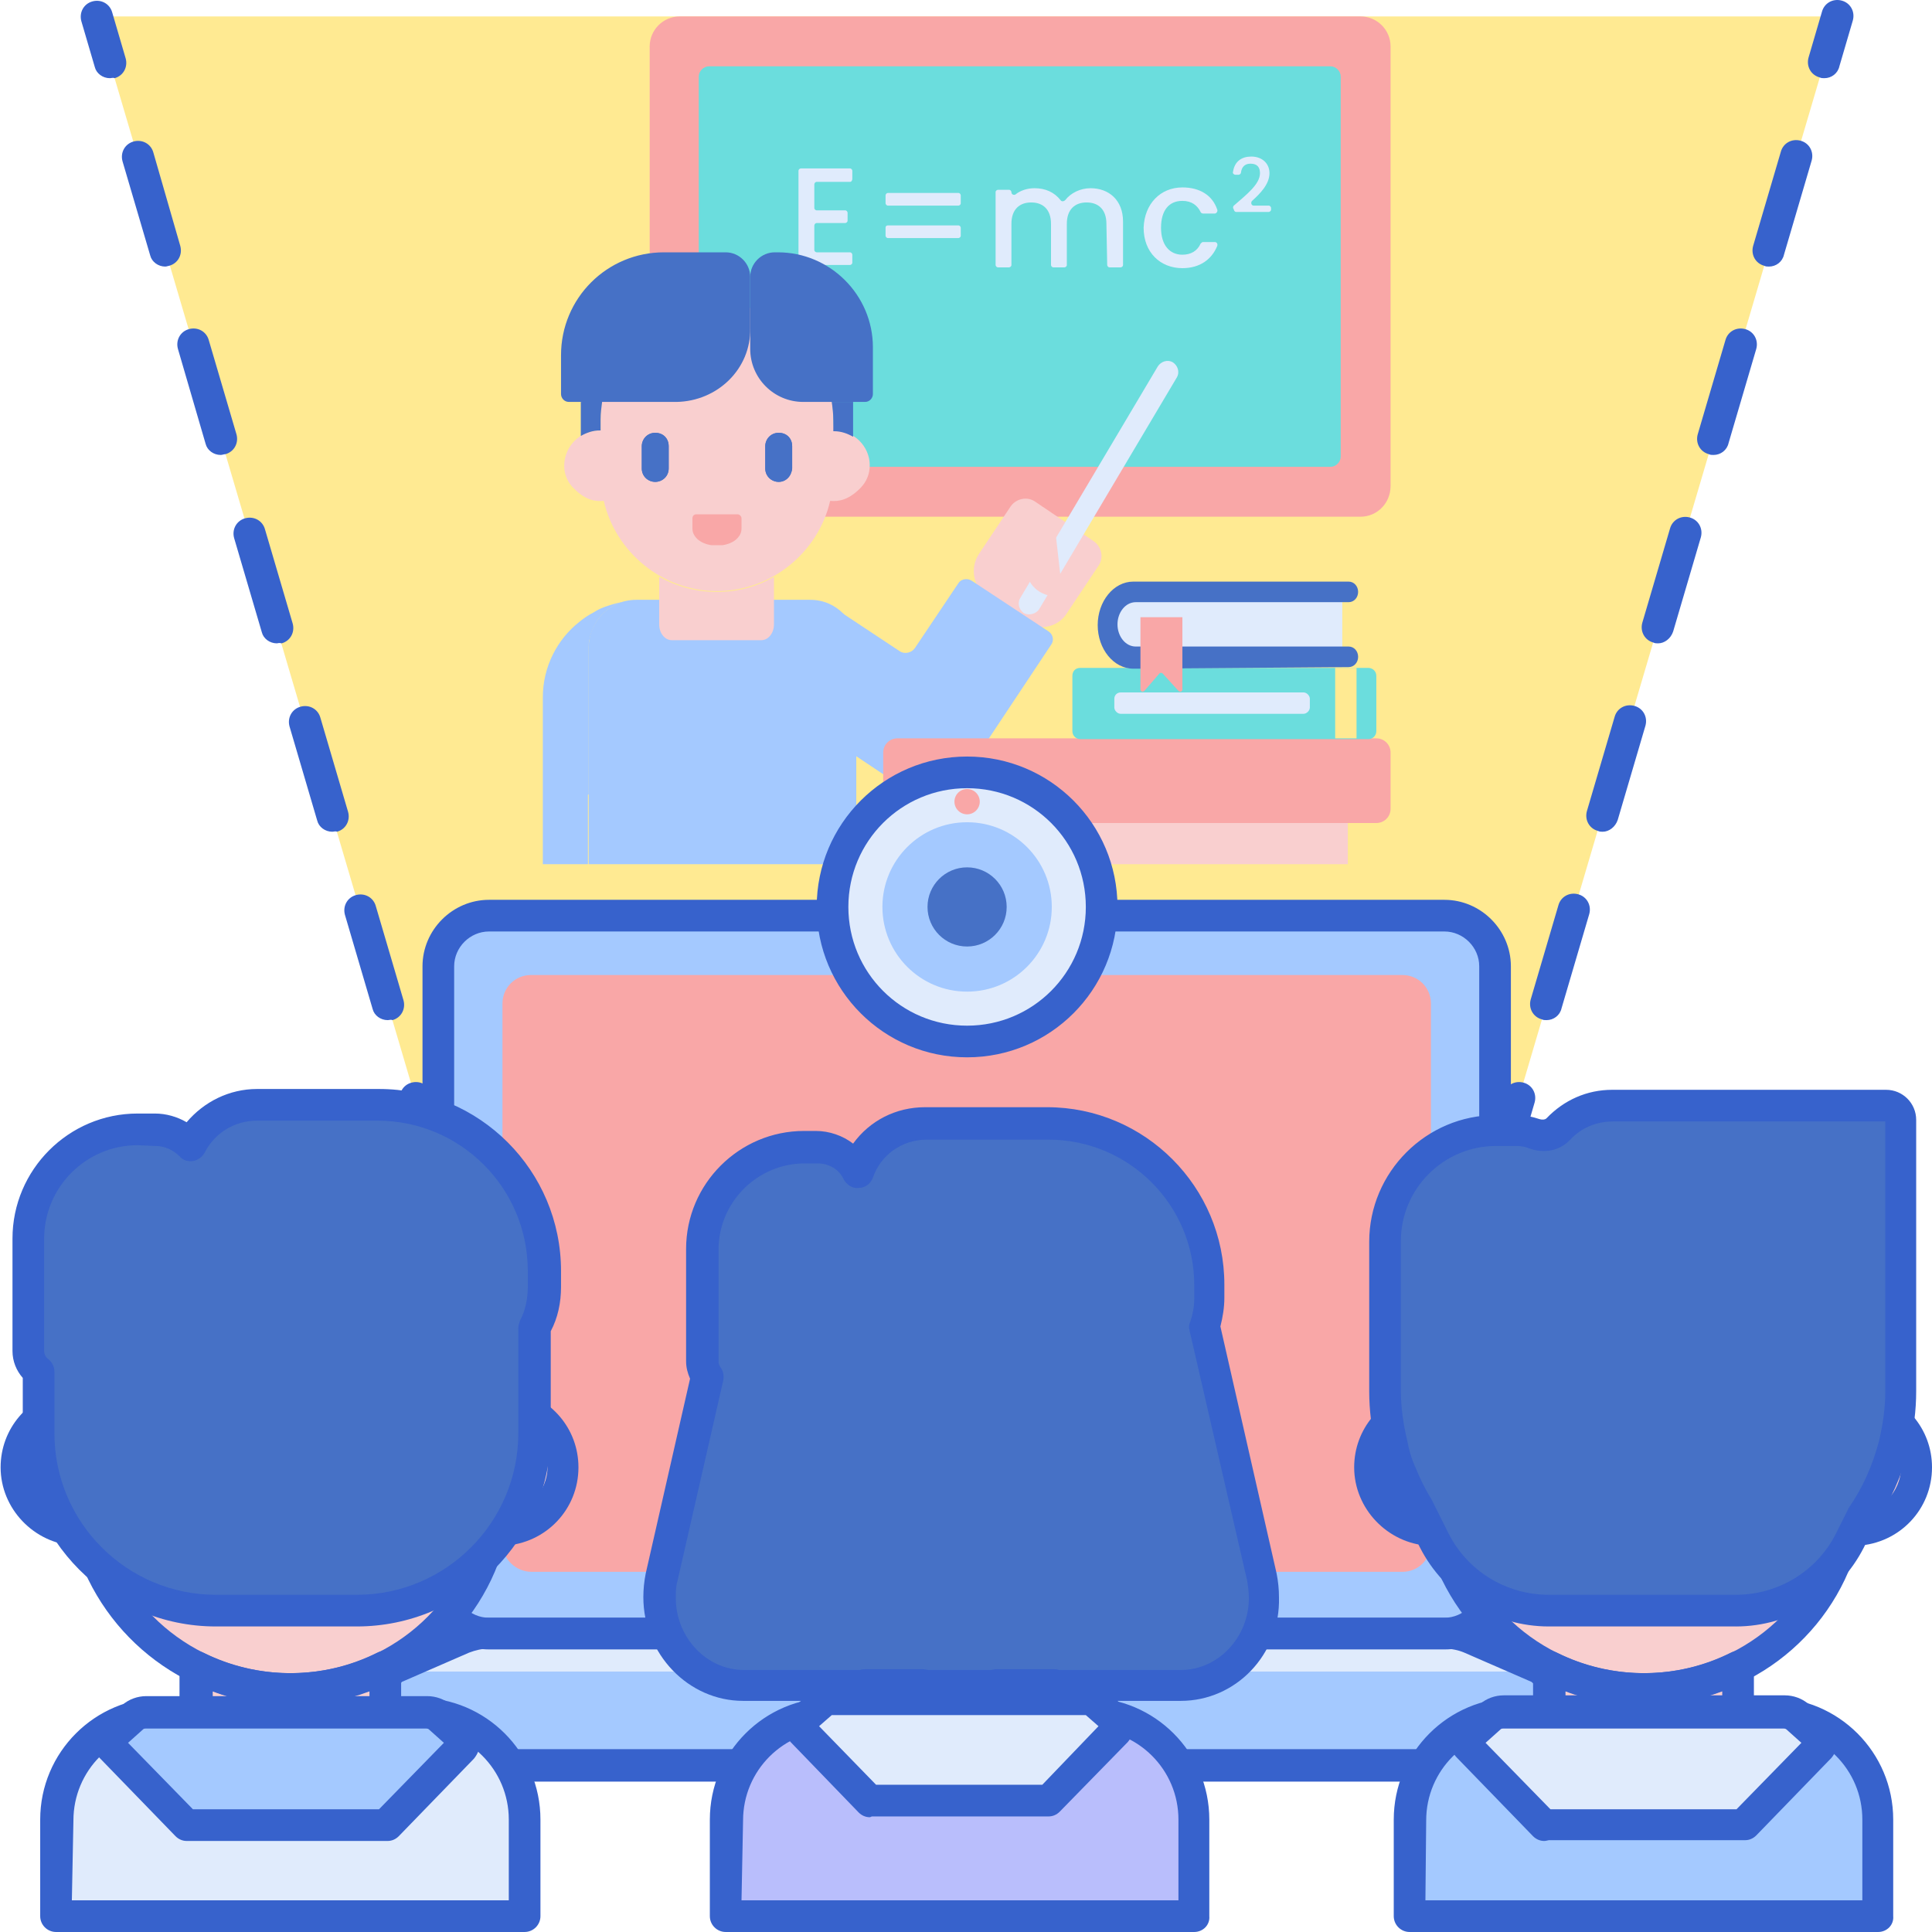
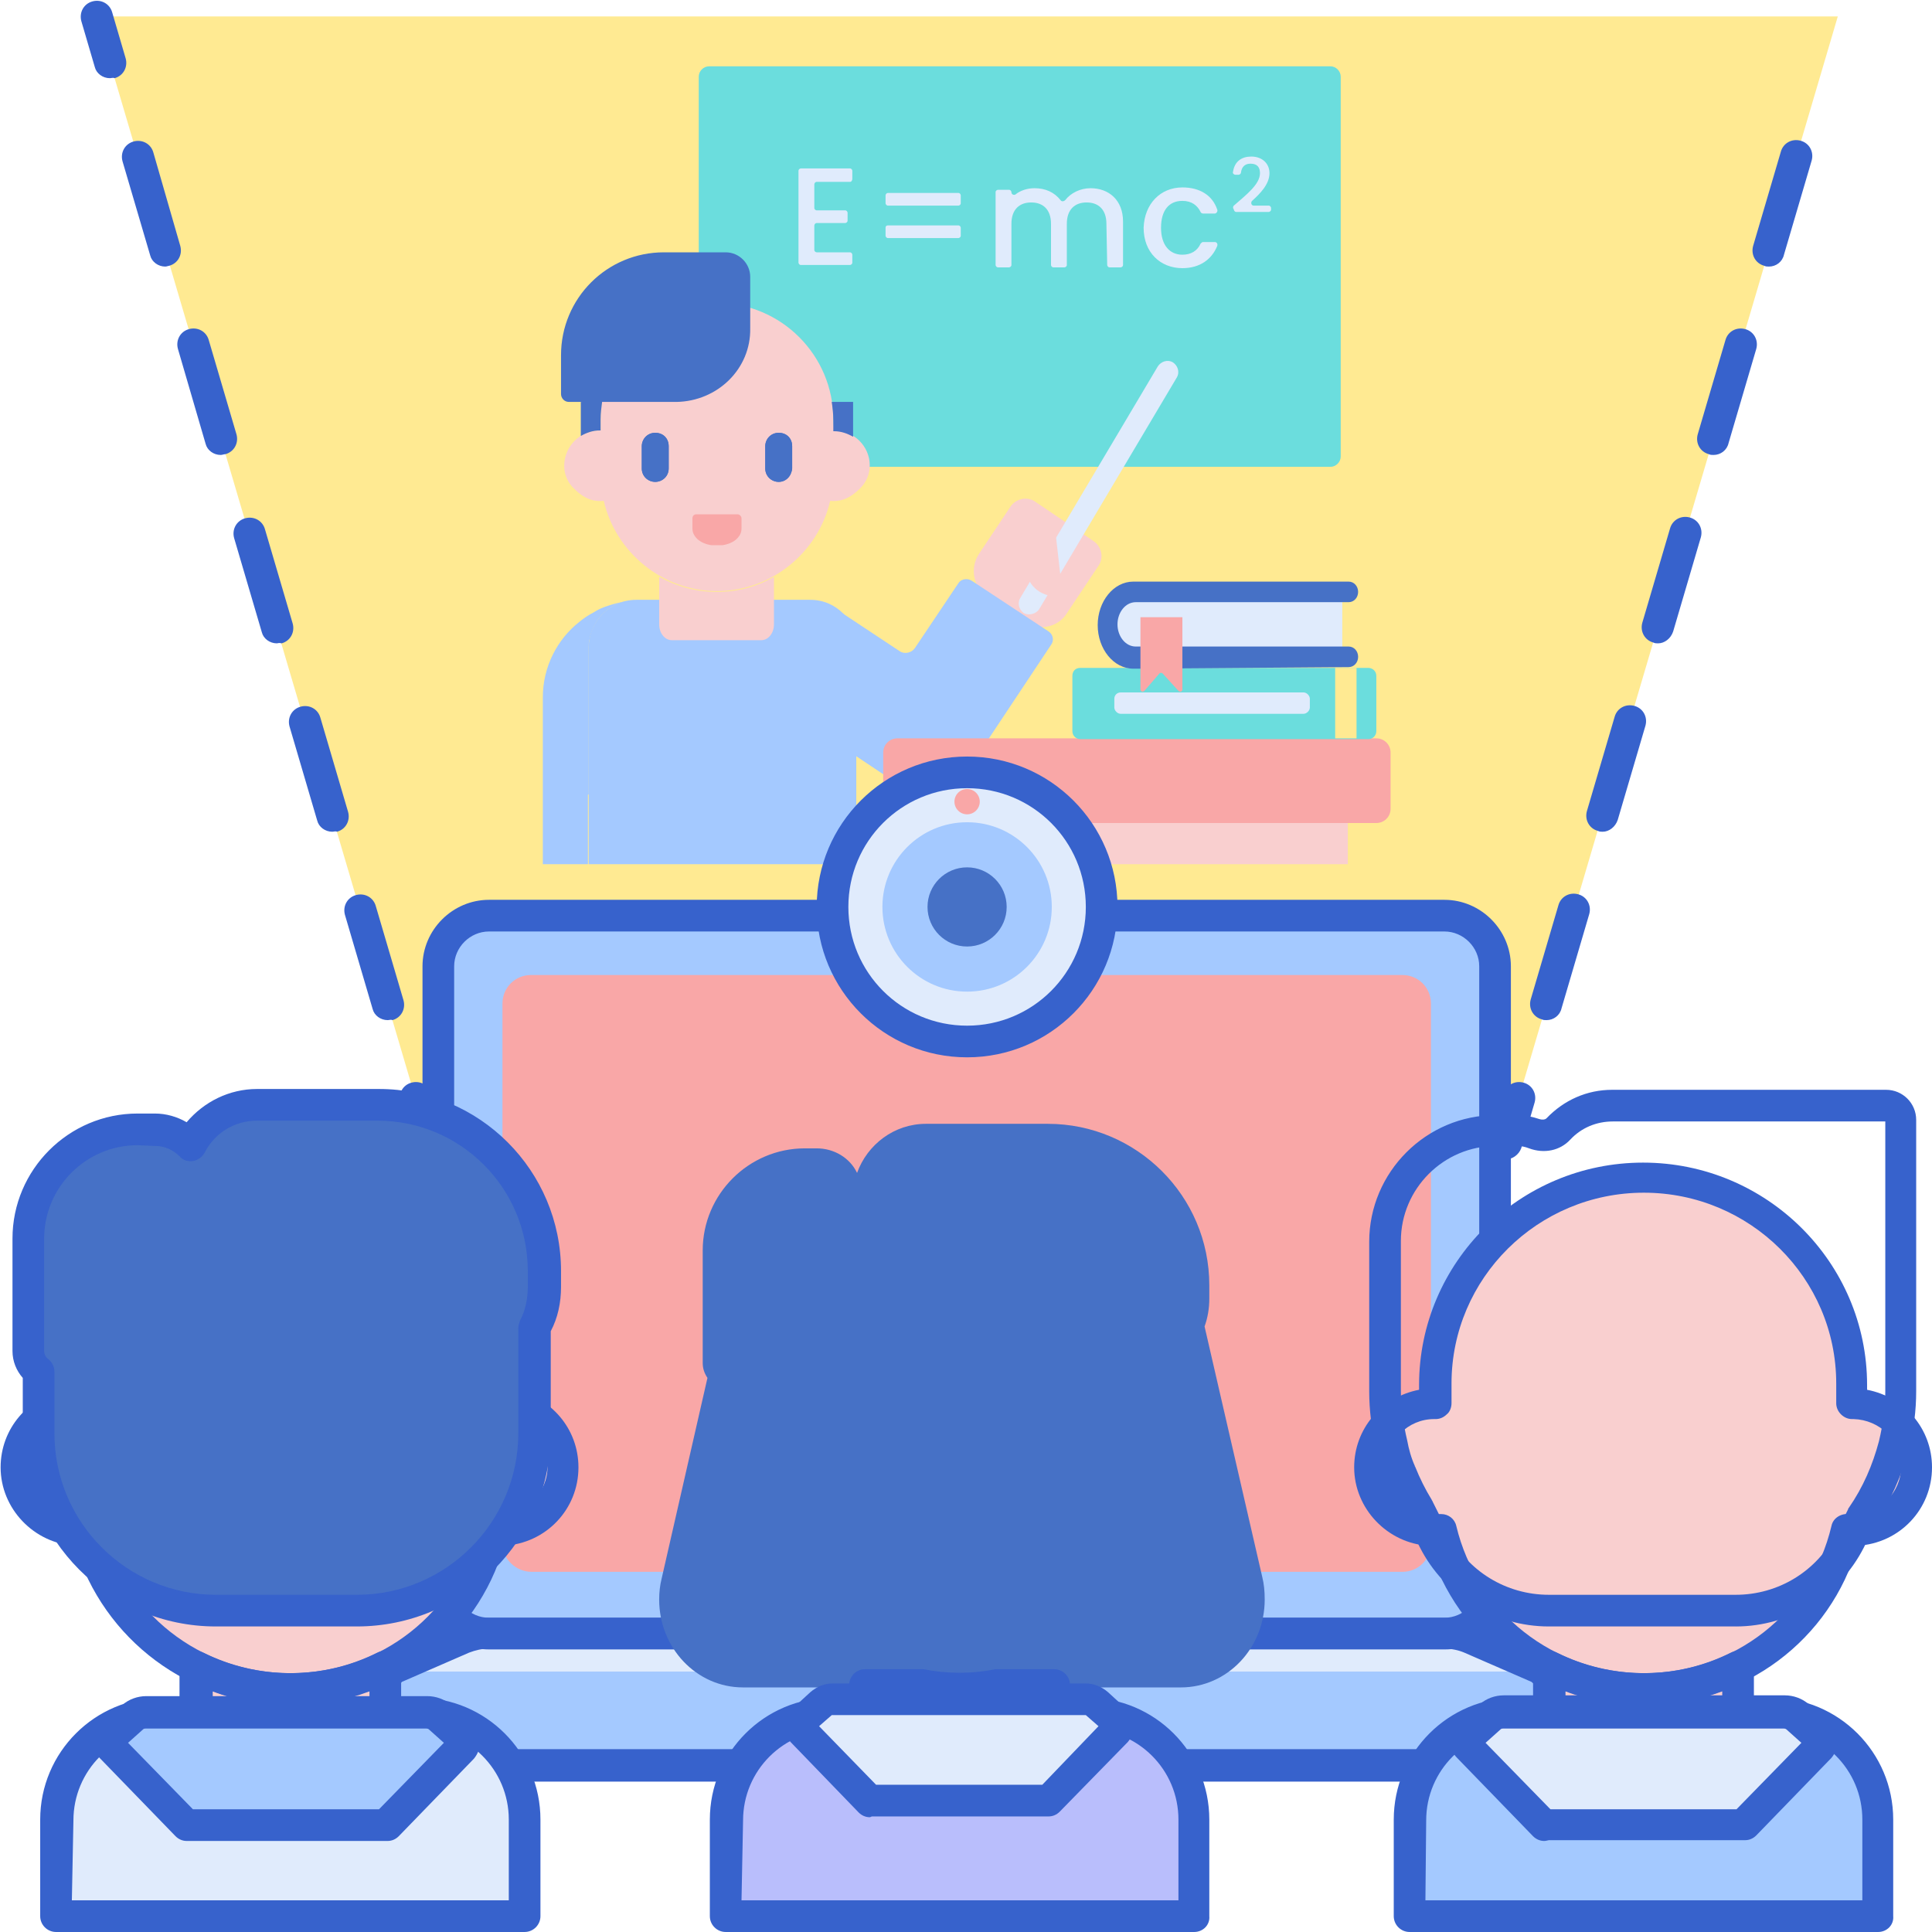
<svg xmlns="http://www.w3.org/2000/svg" height="488pt" viewBox="0 0 488 488.154" width="488pt">
  <path d="m244.277 288.953h136l84-284.801h-440l84 284.801zm0 0" fill="#ffea92" />
  <path d="m27.676 19.754c-1.797 0-3.398-1.199-3.797-2.801l-3.402-11.598c-.598-2.203.602-4.402 2.801-5 2.199-.602 4.398.598 5 2.797l3.398 11.602c.602 2.199-.598 4.398-2.797 5-.402-.199-.801 0-1.203 0zm0 0" fill="#3762cc" />
  <path d="m97.879 257.754c-1.801 0-3.402-1.199-3.801-2.801l-7-23.801c-.602-2.199.598-4.398 2.801-5 2.199-.598 4.398.602 5 2.801l7 23.801c.598 2.199-.602 4.398-2.801 5-.402-.199-.801 0-1.199 0zm-14-47.602c-1.801 0-3.402-1.199-3.801-2.797l-7-23.801c-.602-2.199.598-4.402 2.801-5 2.199-.602 4.398.598 5 2.801l7 23.797c.598 2.203-.602 4.402-2.801 5-.402-.199-.801 0-1.199 0zm-14-47.598c-1.801 0-3.402-1.199-3.801-2.801l-7-23.801c-.602-2.199.598-4.398 2.801-5 2.199-.598 4.398.602 5 2.801l7 23.801c.598 2.199-.602 4.398-2.801 5-.602-.199-1 0-1.199 0zm-14.203-47.602c-1.797 0-3.398-1.199-3.797-2.801l-7-24c-.602-2.199.598-4.398 2.797-5 2.203-.598 4.402.602 5 2.801l7 23.801c.602 2.199-.598 4.398-2.797 5-.402 0-.801.199-1.203.199zm-14-47.598c-1.797 0-3.398-1.203-3.797-2.801l-7-23.801c-.602-2.199.598-4.398 2.797-5 2.203-.602 4.402.602 5 2.801l6.801 23.598c.602 2.203-.598 4.402-2.801 5-.199 0-.598.203-1 .203zm0 0" fill="#3762cc" />
  <path d="m120.277 292.953h-12c-1.801 0-3.398-1.199-3.801-2.801l-3.398-11.598c-.602-2.199.598-4.402 2.801-5 2.199-.602 4.398.598 5 2.801l2.598 8.598h8.801c2.199 0 4 1.801 4 4s-1.801 4-4 4zm0 0" fill="#3762cc" />
  <path d="m345.879 292.953h-22.602c-2.199 0-4-1.801-4-4s1.801-4 4-4h22.602c2.199 0 4 1.801 4 4s-1.801 4-4 4zm-45.203 0h-22.598c-2.199 0-4-1.801-4-4s1.801-4 4-4h22.598c2.203 0 4 1.801 4 4s-1.797 4-4 4zm-45 0h-22.598c-2.199 0-4-1.801-4-4s1.801-4 4-4h22.598c2.203 0 4 1.801 4 4s-1.797 4-4 4zm-45.199 0h-22.598c-2.203 0-4-1.801-4-4s1.797-4 4-4h22.598c2.199 0 4 1.801 4 4s-1.801 4-4 4zm-45.199 0h-22.398c-2.203 0-4-1.801-4-4s1.797-4 4-4h22.598c2.199 0 4 1.801 4 4s-1.801 4-4.199 4zm0 0" fill="#3762cc" />
  <path d="m380.277 292.953h-12c-2.199 0-4-1.801-4-4s1.801-4 4-4h9l2.602-8.598c.598-2.203 2.797-3.402 5-2.801 2.199.598 3.398 2.801 2.797 5l-3.398 11.598c-.602 1.602-2.199 2.801-4 2.801zm0 0" fill="#3762cc" />
  <path d="m390.676 257.754c-.398 0-.797 0-1.199-.199-2.199-.602-3.398-2.801-2.801-5l7-23.801c.602-2.199 2.801-3.398 5-2.801 2.203.602 3.402 2.801 2.801 5l-7 23.801c-.398 1.801-2 3-3.801 3zm14.203-47.602c-.402 0-.801 0-1.203-.199-2.199-.598-3.398-2.801-2.797-5l7-23.801c.598-2.199 2.797-3.398 5-2.797 2.199.598 3.398 2.797 2.797 5l-7 23.797c-.598 1.801-2.199 3-3.797 3zm14-47.598c-.402 0-.801 0-1.203-.199-2.199-.602-3.398-2.801-2.797-5l7-23.801c.598-2.199 2.797-3.402 5-2.801 2.199.602 3.398 2.801 2.797 5l-7 23.801c-.598 1.801-2.199 3-3.797 3zm14-47.602c-.402 0-.801 0-1.203-.199-2.199-.602-3.398-2.801-2.797-5l7-23.801c.598-2.199 2.797-3.398 5-2.801 2.199.602 3.398 2.801 2.797 5l-7 23.801c-.398 1.801-2 3-3.797 3zm14-47.598c-.402 0-.801 0-1.203-.203-2.199-.598-3.398-2.797-2.797-5l7-23.797c.598-2.203 2.797-3.402 5-2.801 2.199.598 3.398 2.801 2.797 5l-7 23.801c-.398 1.797-2 3-3.797 3zm0 0" fill="#3762cc" />
-   <path d="m460.879 19.754c-.402 0-.801 0-1.203-.199-2.199-.602-3.398-2.801-2.797-5l3.398-11.602c.602-2.199 2.801-3.398 5-2.801 2.199.602 3.398 2.801 2.801 5l-3.402 11.602c-.398 1.801-2 3-3.797 3zm0 0" fill="#3762cc" />
-   <path d="m343.676 130.555h-172c-4.199 0-7.598-3.402-7.598-7.602v-111.199c0-4.199 3.398-7.602 7.598-7.602h172c4.203 0 7.602 3.402 7.602 7.602v111c0 4.398-3.398 7.801-7.602 7.801zm0 0" fill="#f9a7a7" />
  <path d="m176.477 115.355v-96c0-1.402 1.199-2.602 2.602-2.602h157c1.398 0 2.598 1.199 2.598 2.602v96c0 1.398-1.199 2.598-2.598 2.598h-157c-1.402 0-2.602-1.199-2.602-2.598zm0 0" fill="#6bdddd" />
  <path d="m214.676 45.953h-8.398c-.398 0-.602.402-.602.602v6c0 .398.402.598.602.598h7.199c.402 0 .602.402.602.602v2c0 .398-.402.602-.602.602h-7.199c-.398 0-.602.398-.602.598v6.199c0 .402.402.602.602.602h8.398c.402 0 .602.398.602.602v2c0 .398-.398.598-.602.598h-12.398c-.398 0-.602-.398-.602-.598v-23.203c0-.398.402-.598.602-.598h12.398c.402 0 .602.398.602.598v2c0 .402-.199.801-.602.801zm0 0" fill="#e0ebfc" />
  <path d="m224.277 48.754h17.801c.398 0 .598.398.598.602v2c0 .398-.398.598-.598.598h-17.801c-.398 0-.602-.398-.602-.598v-2c0-.203.203-.602.602-.602zm0 8.199h17.801c.398 0 .598.402.598.602v2c0 .398-.398.598-.598.598h-17.801c-.398 0-.602-.398-.602-.598v-2c0-.402.203-.602.602-.602zm0 0" fill="#e0ebfc" />
  <path d="m279.477 56.555c0-3.602-2-5.402-5-5.402s-5 1.801-5 5.402v10.398c0 .402-.398.602-.598.602h-2.801c-.402 0-.602-.402-.602-.602v-10.398c0-3.602-2-5.402-5-5.402s-5 1.801-5 5.402v10.398c0 .402-.398.602-.598.602h-2.801c-.402 0-.602-.402-.602-.602v-18.398c0-.402.402-.602.602-.602h2.801c.398 0 .598.402.598.602 0 .598.602.801 1 .598 1.199-1 3-1.598 4.801-1.598 2.801 0 5 1 6.602 3 .199.398.797.398 1.199 0 1.398-1.801 3.801-3 6.398-3 4.602 0 8.199 3 8.199 8.398v11c0 .402-.398.602-.598.602h-2.801c-.398 0-.602-.402-.602-.602zm0 0" fill="#e0ebfc" />
  <path d="m298.676 47.355c4.402 0 7.602 2 8.801 5.598.199.402-.199 1-.598 1h-3c-.203 0-.602-.199-.602-.398-.801-1.602-2.199-2.801-4.602-2.801-3.398 0-5.398 2.398-5.398 6.801 0 4.398 2.199 6.801 5.398 6.801 2.203 0 3.801-1 4.602-2.801.199-.199.398-.402.602-.402h3c.398 0 .797.402.598 1-1.398 3.402-4.398 5.602-8.801 5.602-5.598 0-9.797-4-9.797-10.199.199-6 4.199-10.199 9.797-10.199zm0 0" fill="#e0ebfc" />
  <path d="m311.477 52.555c0-.199 0-.402.199-.602 3.203-2.801 6.602-5.398 6.602-8.199 0-1.398-.602-2.398-2.398-2.398-1.402 0-2.203.797-2.402 2.199 0 .398-.398.598-.598.598h-.801c-.402 0-.801-.398-.602-.797.402-2.602 2.199-3.801 4.602-3.801 2.801 0 4.598 1.801 4.598 4.199 0 2.801-2.398 5.199-4.398 7-.398.398-.199 1.199.398 1.199h3.801c.402 0 .602.402.602.602v.398c0 .402-.402.602-.602.602h-8.199c-.398 0-.602-.402-.602-.602zm0 0" fill="#e0ebfc" />
  <path d="m204.676 151.555h-44c-6.598 0-12 5.398-12 12v54.801h67.602v-54.801c.199-6.602-5-12-11.602-12zm0 0" fill="#a4c9ff" />
  <path d="m158.078 151.953c-1.402.199-3 .602-4.199 1-1.402.402-2.801 1-4 1.801-1.203.602-2.402 1.398-3.602 2.398-5.602 4.402-9.199 11.402-9.199 19v42.203h11.398v-17.602h.199v-37.199c0-.801 0-1.402.203-2 .398-2 1.199-3.801 2.398-5.402 1.801-2.199 4.199-3.797 6.801-4.199zm0 0" fill="#a4c9ff" />
  <path d="m258.676 157.152-9.199-6.199c-3.598-2.398-4.598-7.398-2.199-11l8-12c1.398-2 4.199-2.598 6.199-1.199l14.801 10c2 1.398 2.602 4.199 1.199 6.199l-8 12c-2.199 3.602-7.199 4.602-10.801 2.199zm0 0" fill="#f9cfcf" />
  <path d="m258.676 154.953c-1.199-.801-1.797-2.398-1-3.801l34.801-58.598c.801-1.199 2.402-1.801 3.801-1 1.199.801 1.801 2.398 1 3.801l-34.801 58.598c-.801 1.199-2.598 1.602-3.801 1zm0 0" fill="#e0ebfc" />
  <path d="m258.078 132.555 8.199-1 2 17.598c0 .801-.398 1.402-1.199 1.402-3.801.398-7.402-2.402-7.801-6.199zm0 0" fill="#f9cfcf" />
  <path d="m210.676 108.754-.199-2.801c0-16.199-13.199-29.398-29.398-29.398s-29.402 13.199-29.402 29.398v2.801h-.199c-5 0-9 4-9 9 0 2.199 1 4.398 2.602 5.801 2.801 2.801 5.199 3.199 7.398 3 3 13 14.801 22.801 28.602 22.801s25.598-9.801 28.598-22.801c2.203.199 4.602-.199 7.602-3.199 1.602-1.602 2.398-3.602 2.398-5.801 0-4.801-4-8.801-9-8.801zm0 0" fill="#f9cfcf" />
  <path d="m264.879 159.555-19.402-12.801c-1.199-.801-2.801-.398-3.398.602l-11 16.398c-.801 1.199-2.602 1.602-3.801.801l-16-10.602c2.801 2.199 4.801 5.602 4.801 9.602v27.398l7.801 5.199c7.398 5 17.598 3 22.598-4.598l19-28.602c.801-1 .602-2.598-.598-3.398zm0 0" fill="#a4c9ff" />
  <g fill="#4671c6">
    <path d="m165.477 121.754c-1.801 0-3.398-1.398-3.398-3.398v-5.602c0-1.801 1.398-3.398 3.398-3.398s3.402 1.398 3.402 3.398v5.602c0 2-1.602 3.398-3.402 3.398zm0 0" />
    <path d="m196.676 121.754c-1.797 0-3.398-1.398-3.398-3.398v-5.602c0-1.801 1.398-3.398 3.398-3.398s3.402 1.398 3.402 3.398v5.602c-.199 2-1.602 3.398-3.402 3.398zm0 0" />
    <path d="m165.477 121.754c-1.801 0-3.398-1.398-3.398-3.398v-5.602c0-1.801 1.398-3.398 3.398-3.398s3.402 1.398 3.402 3.398v5.602c0 2-1.602 3.398-3.402 3.398zm0 0" />
    <path d="m196.676 121.754c-1.797 0-3.398-1.398-3.398-3.398v-5.602c0-1.801 1.398-3.398 3.398-3.398s3.402 1.398 3.402 3.398v5.602c-.199 2-1.602 3.398-3.402 3.398zm0 0" />
    <path d="m210.078 101.555c.199 1.398.398 3 .398 4.598v2.801h.199c1.801 0 3.402.602 4.801 1.402v-8.801zm0 0" />
    <path d="m146.676 101.555v8.598c1.402-.797 3-1.398 4.801-1.398h.199v-2.801c0-1.598.203-3 .402-4.598zm0 0" />
-     <path d="m202.879 101.555h15.598c1.199 0 2-1 2-2v-11.801c0-13.199-10.801-24-24-24h-.801c-3.398 0-6.199 2.801-6.199 6.199v18.199c0 7.402 6 13.402 13.402 13.402zm0 0" />
    <path d="m170.879 101.555h-27.203c-1.199 0-2-1-2-2v-9.801c0-14.398 11.602-26 26-26h15.602c3.398 0 6.199 2.801 6.199 6.199v13c.199 10.199-8.199 18.402-18.598 18.602zm0 0" />
  </g>
  <path d="m181.078 149.555c-5.402 0-10.199-1.402-14.602-3.801v12c0 2.199 1.402 4 3.199 4h22.602c1.801 0 3.199-1.801 3.199-4v-12c-4.199 2.398-9 3.801-14.398 3.801zm0 0" fill="#f9cfcf" />
  <path d="m186.277 129.953h-10.398c-.602 0-1 .402-1 1v2.602c0 1 .398 1.801 1.199 2.598.801.801 2.199 1.402 3.598 1.602h2.801c1.402-.199 2.801-.801 3.602-1.602.801-.797 1.199-1.598 1.199-2.598v-2.602c0-.398-.398-1-1-1zm0 0" fill="#f9a7a7" />
  <path d="m347.676 207.953h-121c-2 0-3.598-1.598-3.598-3.598v-14.203c0-2 1.598-3.598 3.598-3.598h121c2 0 3.602 1.598 3.602 3.598v14.203c0 2-1.602 3.598-3.602 3.598zm0 0" fill="#f9a7a7" />
  <path d="m233.879 207.953h106.598v10.402h-106.598zm0 0" fill="#f9cfcf" />
  <path d="m272.879 168.754h72.797c1 0 2 .801 2 2v14c0 1-.797 2-2 2h-72.797c-1 0-2-.801-2-2v-14c0-1.199.797-2 2-2zm0 0" fill="#6bdddd" />
  <path d="m342.676 186.555h-5.398v-17.801h5.398zm0 0" fill="#ffea92" />
  <path d="m283.078 174.953h46.199c.801 0 1.602.801 1.602 1.602v2.199c0 .801-.801 1.602-1.602 1.602h-46.199c-.801 0-1.602-.801-1.602-1.602v-2.199c0-1 .801-1.602 1.602-1.602zm0 0" fill="#e0ebfc" />
  <path d="m286.879 151.355c-3 0-5.402 3-5.402 6.598 0 3.602 2.402 6.602 5.402 6.602h52.199v-13.402zm0 0" fill="#e0ebfc" />
  <path d="m288.078 168.953c-.199 0-.402 0-.801 0h-1c-5 0-9-5-9-11s4-11 9-11h54.398c1.402 0 2.402 1.199 2.402 2.602 0 1.398-1 2.598-2.402 2.598h-53.797c-2.602 0-4.602 2.602-4.602 5.602s2 5.602 4.602 5.602h53.797c1.402 0 2.402 1.199 2.402 2.598 0 1.402-1 2.602-2.402 2.602zm0 0" fill="#4671c6" />
  <path d="m288.078 155.953v18.199c0 .602.598.801 1 .402l3.801-4.402c.199-.199.598-.199.797 0l4 4.402c.402.398 1 .199 1-.402v-18.199zm0 0" fill="#f9a7a7" />
  <path d="m365.078 412.754h-241.602c-7 0-12.801-5.801-12.801-12.801v-155.801c0-7 5.801-12.797 12.801-12.797h241.402c7 0 12.797 5.797 12.797 12.797v155.801c.203 7-5.598 12.801-12.598 12.801zm0 0" fill="#a4c9ff" />
  <path d="m126.879 389.953v-136.398c0-4 3.199-7.199 7.199-7.199h220.199c4 0 7.199 3.199 7.199 7.199v136.398c0 4-3.199 7.199-7.199 7.199h-220c-4 0-7.398-3.199-7.398-7.199zm0 0" fill="#f9a7a7" />
  <path d="m371.477 414.152c-2-.797-4.199-1.199-6.598-1.199h-241.402c-2.199 0-4.598.402-6.598 1.199l-19 8.203h292.598zm0 0" fill="#e0ebfc" />
  <path d="m389.879 446.152h-291.203c-3.199 0-5.598-2.598-5.598-5.598v-12.602c0-3.199 2.598-5.598 5.598-5.598h291c3.203 0 5.602 2.598 5.602 5.598v12.602c.199 3.199-2.398 5.598-5.398 5.598zm0 0" fill="#a4c9ff" />
  <path d="m244.277 422.152h-29l4.199 7.402c.602.801 1.199 1.398 2 1.398h45.602c.801 0 1.398-.398 2-1.398l4.199-7.402zm0 0" fill="#e0ebfc" />
  <path d="m365.078 416.754h-241.602c-9.199 0-16.801-7.602-16.801-16.801v-155.801c0-9.199 7.602-16.797 16.801-16.797h241.402c9.199 0 16.797 7.598 16.797 16.797v155.801c.203 9.199-7.398 16.801-16.598 16.801zm-241.602-181.398c-4.801 0-8.801 4-8.801 8.797v155.801c0 4.801 4 8.801 8.801 8.801h241.402c4.797 0 8.797-4 8.797-8.801v-155.801c0-4.797-4-8.797-8.797-8.797zm0 0" fill="#3762cc" />
  <path d="m389.879 450.152h-291.203c-5.398 0-9.598-4.398-9.598-9.598v-12.602c0-4.598 3.398-8.598 7.801-9.598l18.598-8c2.402-1 5.199-1.602 8-1.602h241.402c2.797 0 5.598.602 8 1.602l18.598 8c4.402.797 7.801 4.797 7.801 9.598v12.602c.199 5.398-4.199 9.598-9.398 9.598zm-291.203-24c-1 0-1.598.801-1.598 1.602v12.602c0 1 .801 1.598 1.598 1.598h291c1 0 1.602-.801 1.602-1.598v-12.602c0-1-.801-1.602-1.602-1.602-1 0-2-.398-2.797-1.199l-17-7.398c-1.402-.602-3.203-1-5-1h-241.402c-1.801 0-3.398.398-5 1l-17 7.398c-.598.801-1.598 1.199-2.801 1.199zm0 0" fill="#3762cc" />
  <path d="m278.277 229.152c0 18.777-15.223 34-34 34s-34-15.223-34-34 15.223-34 34-34 34 15.223 34 34zm0 0" fill="#e0ebfc" />
  <path d="m265.676 229.152c0 11.82-9.578 21.402-21.398 21.402-11.82 0-21.398-9.582-21.398-21.402 0-11.816 9.578-21.398 21.398-21.398 11.82 0 21.398 9.582 21.398 21.398zm0 0" fill="#a4c9ff" />
-   <path d="m254.277 229.152c0 5.523-4.477 10-10 10-5.523 0-10-4.477-10-10 0-5.52 4.477-10 10-10 5.523 0 10 4.48 10 10zm0 0" fill="#4671c6" />
+   <path d="m254.277 229.152c0 5.523-4.477 10-10 10-5.523 0-10-4.477-10-10 0-5.52 4.477-10 10-10 5.523 0 10 4.48 10 10z" fill="#4671c6" />
  <path d="m244.277 267.152c-21 0-38-17-38-38s17-38 38-38 38 17 38 38-17 38-38 38zm0-68c-16.602 0-30 13.402-30 30 0 16.602 13.398 30 30 30 16.602 0 30-13.398 30-30 0-16.598-13.398-30-30-30zm0 0" fill="#3762cc" />
  <path d="m247.477 202.555c0 1.766-1.434 3.199-3.199 3.199-1.77 0-3.199-1.434-3.199-3.199 0-1.77 1.43-3.199 3.199-3.199 1.766 0 3.199 1.43 3.199 3.199zm0 0" fill="#f9a7a7" />
  <path d="m105.676 432.953h-64.797c-14.801 0-26.801 12-26.801 26.801v24.199h118.398v-24.199c0-14.801-12-26.801-26.801-26.801zm0 0" fill="#e0ebfc" />
  <path d="m73.277 426.754c-8.602 0-16.801-2-23.801-5.602v11c0 .402 0 .801.199 1.203 0 .398.203.797.402 1v.199c0 .199.199.199.199.398s.199.199.199.402c0 0 0 .199.199.199l3.402 4.398c3.398 4.199 8 7.402 13.398 8.602.801.199 1.402.398 2.199.398 8.602 1.199 17.203-2.398 22.602-9.199l5-6.398c0-.402.199-.602.199-1v-10.801c-7.398 3.199-15.598 5.199-24.199 5.199zm0 0" fill="#f9cfcf" />
  <path d="m126.277 354.754c-.199 0-.199 0-.398 0v-5c0-28.801-23.602-52.199-52.602-52.199s-52.602 23.398-52.602 52.199v5c-.199 0-.199 0-.398 0-8.801 0-16 7.199-16 16 0 8.801 7.199 16 16 16h1.801c5.398 23 26.398 40.199 51.199 40.199 24.801 0 45.801-17.199 51.199-40.199h1.801c8.801 0 16-7.199 16-16 0-8.801-7.199-16-16-16zm0 0" fill="#f9cfcf" />
  <path d="m73.277 430.754c-25.398 0-47.199-16.398-54.398-40.199-10.402-.602-18.801-9.402-18.801-19.801 0-9.801 7-17.801 16.398-19.602v-1.199c0-31 25.402-56.199 56.602-56.199s56.598 25.199 56.598 56.199v1.199c9.402 1.801 16.402 9.801 16.402 19.602 0 10.602-8.199 19.199-18.801 19.801-6.801 23.801-28.602 40.199-54 40.199zm-51.199-48.199c1.801 0 3.398 1.199 3.801 3 5.199 21.801 24.598 37.199 47.398 37.199 22.801 0 42.199-15.199 47.398-37.199.402-2 2.402-3.199 4.402-3h1.199c6.602 0 12-5.402 12-12 0-6.602-5.398-11.801-12-12-.199 0-.398 0-.398 0-1 0-2-.402-2.801-1.199-.801-.801-1.199-1.801-1.199-2.801v-5c0-26.602-21.801-48.199-48.602-48.199-26.801 0-48.602 21.598-48.602 48.199v5c0 1-.398 2.199-1.199 2.801-.801.598-1.801 1.199-2.801 1.199 0 0-.199 0-.398 0-6.602 0-12 5.398-12 12 0 6.598 5.398 12 12 12h1.199zm0 0" fill="#3762cc" />
  <path d="m132.477 488.152h-118.398c-2.199 0-4-1.797-4-4v-24.398c0-17 13.801-30.801 30.801-30.801h4.398v-7.801c0-1.398.801-2.598 2-3.398 1.199-.801 2.602-.801 4-.199 6.801 3.398 14.398 5.199 22 5.199 7.801 0 15.199-1.801 22-5.199 1.199-.602 2.801-.602 4 .199 1.199.801 2 2 2 3.398v7.801h4.398c17 0 30.801 13.801 30.801 30.801v24.398c0 2.203-1.801 4-4 4zm-114.398-8h110.398v-20.398c0-12.602-10.199-22.801-22.801-22.801h-8.598c-1.199 0-2.402-.598-3-1.398-.602-.801-1-2.199-.801-3.402v-.199-4.598c-6.398 2.398-13 3.598-19.801 3.598-6.801 0-13.598-1.199-19.801-3.598v4.797.203c.203 1.199 0 2.398-.797 3.398-.801 1-1.801 1.398-3 1.398h-8.602c-12.602 0-22.801 10.203-22.801 22.801zm0 0" fill="#3762cc" />
  <path d="m137.477 321.152c0-23.199-18.801-42-42-42h-30.598c-7.402 0-13.602 4.203-16.801 10.203-2.199-2.402-5.402-4-9-4h-4.402c-15.199 0-27.598 12.398-27.598 27.598v28.402c0 2 1 4 2.598 5.199v15.598c0 24.801 20 44.801 44.801 44.801h35.602c24.801 0 44.801-20 44.801-44.801v-26.598c1.598-3.199 2.598-6.602 2.598-10.402zm0 0" fill="#4671c6" />
  <path d="m90.078 410.953h-35.602c-27 0-48.801-22-48.801-48.801v-14c-1.598-1.797-2.598-4.199-2.598-6.797v-28.402c0-17.398 14.199-31.598 31.598-31.598h4.402c2.801 0 5.598.797 8 2.199 4.398-5.199 10.801-8.402 17.801-8.402h30.797c25.402 0 46 20.602 46 46v4c0 4-.797 7.801-2.598 11.203v25.797c0 26.801-22 48.801-49 48.801zm-55.402-121.598c-13 0-23.598 10.598-23.598 23.598v28.402c0 1 .598 1.797 1 2 1 .797 1.598 2 1.598 3.199v15.598c0 22.602 18.402 40.801 40.801 40.801h35.602c22.598 0 40.801-18.398 40.801-40.801v-26.598c0-.602.199-1.199.398-1.801 1.398-2.602 2-5.602 2-8.602v-4c0-21-17-38-38-38h-30.398c-5.602 0-10.602 3-13.203 8-.598 1.203-1.797 2-3 2.203-1.199.199-2.598-.203-3.398-1.203-1.602-1.598-3.801-2.598-6-2.598zm0 0" fill="#3762cc" />
  <path d="m447.676 432.953h-64.797c-14.801 0-26.801 12-26.801 26.801v24.199h118.398v-24.199c0-14.801-12-26.801-26.801-26.801zm0 0" fill="#a4c9ff" />
  <path d="m415.277 426.754c-8.602 0-16.801-2-23.801-5.602v11c0 .402 0 .801.199 1.203 0 .398.203.797.402 1v.199c0 .199.199.199.199.398s.199.199.199.402c0 0 0 .199.199.199l3.402 4.398c3.398 4.199 8 7.402 13.398 8.602.801.199 1.402.398 2.199.398 8.602 1.199 17.203-2.398 22.602-9.199l5-6.398c0-.402.199-.602.199-1v-10.801c-7.598 3.199-15.598 5.199-24.199 5.199zm0 0" fill="#f9cfcf" />
  <path d="m468.277 354.754c-.199 0-.199 0-.398 0v-5c0-28.801-23.602-52.199-52.602-52.199s-52.602 23.398-52.602 52.199v5c-.199 0-.199 0-.398 0-8.801 0-16 7.199-16 16 0 8.801 7.199 16 16 16h1.801c5.398 23 26.398 40.199 51.199 40.199 25 0 45.801-17.199 51.199-40.199h1.801c8.801 0 16-7.199 16-16 0-8.801-7.199-16-16-16zm0 0" fill="#f9cfcf" />
  <path d="m415.277 430.754c-25.398 0-47.199-16.398-54.398-40.199-10.402-.602-18.801-9.402-18.801-19.801 0-9.801 7-17.801 16.398-19.602v-1.199c0-31 25.402-56.199 56.602-56.199s56.598 25.199 56.598 56.199v1.199c9.402 1.801 16.402 9.801 16.402 19.602 0 10.602-8.199 19.199-18.801 19.801-6.801 23.801-28.602 40.199-54 40.199zm-51.199-48.199c1.801 0 3.398 1.199 3.801 3 5.199 21.801 24.598 37.199 47.398 37.199 22.801 0 42.199-15.199 47.398-37.199.402-2 2.402-3.199 4.402-3h1.199c6.602 0 12-5.402 12-12 0-6.602-5.398-11.801-12-12-.199 0-.398 0-.398 0-1 0-2-.402-2.801-1.199-.801-.801-1.199-1.801-1.199-2.801v-5c0-26.602-21.801-48.199-48.602-48.199-26.801 0-48.602 21.598-48.602 48.199v5c0 1-.398 2.199-1.199 2.801-.801.797-1.801 1.199-2.801 1.199h-.398c-6.602 0-12 5.398-12 12 0 6.598 5.398 12 12 12h1.199zm0 0" fill="#3762cc" />
  <path d="m474.477 488.152h-118.398c-2.199 0-4-1.797-4-4v-24.398c0-17 13.801-30.801 30.801-30.801h4.398v-7.801c0-1.398.801-2.598 2-3.398 1.199-.801 2.602-.801 4-.199 6.801 3.398 14.398 5.199 22 5.199 7.801 0 15.199-1.801 22-5.199 1.199-.602 2.801-.602 3.801.199 1.199.801 2 2 2 3.398v7.801h4.398c17 0 30.801 13.801 30.801 30.801v24.398c.199 2.203-1.602 4-3.801 4zm-114.398-8h110.398v-20.398c0-12.602-10.199-22.801-22.801-22.801h-8.598c-1.199 0-2.402-.598-3.199-1.398-.801-1-1-2.199-.801-3.402v-.199-4.598c-6.402 2.398-13 3.598-19.801 3.598-6.801 0-13.602-1.199-19.801-3.598v4.797.203c.199 1.199 0 2.398-.801 3.398-.797 1-1.797 1.398-3 1.398h-8.598c-12.602 0-22.801 10.203-22.801 22.801zm0 0" fill="#3762cc" />
-   <path d="m476.676 279.152h-69.199c-5.398 0-10.199 2.203-13.801 5.801-1.598 1.602-4 2-6.199 1.199-1.398-.398-2.801-.797-4.398-.797h-5.402c-15.598 0-28 12.598-28 28v38c0 4.598.602 9.199 1.602 13.598.602 2.402 1.398 4.801 2.199 7 1.199 3.199 2.801 6.199 4.402 9l4 8c5.398 11 16.797 17.801 29 17.801h47.199c12.199 0 23.398-7 29-17.801l3-6c3.801-5.398 6.398-11.598 8.199-18.199 1-4.398 1.602-8.801 1.602-13.602v-68.797c.398-1.602-1.402-3.203-3.203-3.203zm0 0" fill="#4671c6" />
  <path d="m438.477 410.953h-47.199c-13.801 0-26.398-7.801-32.602-20l-4-8c-1.797-3-3.398-6.199-4.598-9.398 0 0 0 0 0-.199-1-2.402-1.801-5-2.402-7.402-1.199-4.801-1.797-9.598-1.797-14.398v-37.801c0-17.602 14.398-32 32-32h5.398c2 0 3.801.398 5.602 1 .598.199 1.398.199 1.797-.199 4.402-4.602 10.203-7.199 16.602-7.199h69.199c4.199 0 7.602 3.398 7.602 7.598v68.602c0 4.801-.602 9.598-1.801 14.199 0 .199 0 .199-.199.398-1.602 6.801-4.602 13.203-8.402 19l-2.797 5.801c-6.203 12.199-18.602 20-32.402 20zm-81-40.398c1.199 3 2.602 5.801 4.199 8.398 0 .199.203.199.203.402l4 8c4.797 9.598 14.598 15.598 25.398 15.598h47.199c10.801 0 20.602-6 25.402-15.598l3-6c0-.203.199-.402.199-.402 3.598-5.199 6-10.801 7.598-16.801 1-4.199 1.602-8.398 1.602-12.598v-68.199h-68.801c-4.199 0-8 1.598-10.801 4.598-2.598 2.801-6.598 3.602-10.398 2.199-1-.398-2-.598-3-.598h-5.398c-13.203 0-24 10.801-24 24v37.801c0 4.199.598 8.398 1.598 12.598.402 2.199 1 4.402 2 6.602-.199-.199-.199 0 0 0zm119.199-87.402" fill="#3762cc" />
  <path d="m318.879 398.555-14.602-63.402c.801-2.199 1.199-4.598 1.199-7v-3.398c0-22.602-18.398-40.801-40.801-40.801h-30.797c-8 0-14.801 5.199-17.402 12.402-1.801-3.801-5.801-6.203-10.199-6.203h-3c-14.199 0-25.801 11.602-25.801 25.801v28.402c0 1.398.402 2.598 1.199 3.797l-11.598 50.801c-.402 1.602-.602 3.402-.602 5.199 0 12.203 9.402 22.203 21.199 22.203h110.602c11.801 0 21.199-10 21.199-22.203 0-2.199-.199-4-.598-5.598zm0 0" fill="#4671c6" />
  <path d="m274.879 432.953h-64.801c-14.801 0-26.801 12-26.801 26.801v24.199h118.398v-24.199c0-14.801-12-26.801-26.797-26.801zm0 0" fill="#b9befc" />
-   <path d="m298.277 429.754h-110.602c-13.797 0-25.199-11.801-25.199-26.199 0-2 .199-4 .602-6l11.199-49.199c-.602-1.402-1-2.801-1-4.402v-28.398c0-16.402 13.398-29.801 29.801-29.801h3c3.398 0 6.801 1.199 9.398 3.199 4.199-5.801 10.801-9.199 18.199-9.199h30.801c24.801 0 44.801 20.199 44.801 44.801v3.398c0 2.402-.398 4.801-1 7.199l14.199 62.402c.402 2 .602 4 .602 6 .398 14.598-11 26.199-24.801 26.199zm-95-135.801c-12 0-21.801 9.801-21.801 21.801v28.398c0 .402.199.801.402 1.203.797 1 1 2.199.797 3.398l-11.598 50.801c-.402 1.398-.402 2.801-.402 4.199 0 10 7.801 18.199 17.203 18.199h110.398c9.398 0 17.199-8.199 17.199-18.199 0-1.398-.199-2.801-.398-4.199l-14.602-63.402c-.199-.797-.199-1.398.199-2.199.602-1.801 1-3.801 1-5.801v-3.398c0-20.398-16.598-36.801-36.797-36.801h-30.801c-6.199 0-11.602 3.801-13.602 9.602-.598 1.598-2 2.598-3.598 2.598-1.602.203-3-.797-3.801-2.199-1.199-2.598-3.801-4-6.602-4zm0 0" fill="#3762cc" />
  <path d="m252.277 425.754c-3.199.602-6.398 1-9.801 1-3.398 0-6.598-.398-9.801-1h-14v6.199c0 .402 0 .801.203 1.199 0 .402.199.801.398 1v.203c0 .199.199.199.199.398 0 .199.199.199.199.398 0 0 0 .203.203.203l3.398 4.398c3.398 4.199 8 7.398 13.398 8.602.801.199 1.402.398 2.203.398 8.598 1.199 17.199-2.398 22.598-9.199l5-6.402c0-.398.199-.598.199-1v-6zm0 0" fill="#f9cfcf" />
  <path d="m301.676 488.152h-118.398c-2.199 0-4-1.797-4-4v-24.398c0-17 13.801-30.801 30.801-30.801h4.398v-3.199c0-2.199 1.801-4 4-4h14 .801c6 1.199 12.199 1.199 18.199 0h.801 14c2.199 0 4 1.801 4 4v3.199h4.398c17 0 30.801 13.801 30.801 30.801v24.398c.199 2.203-1.598 4-3.801 4zm-114.398-8h110.398v-20.398c0-12.602-10.199-22.801-22.797-22.801h-8.602c-1.199 0-2.398-.598-3-1.398-.602-.801-1-2.199-.801-3.402v-.199-2h-9.598c-6.801 1.199-13.602 1.199-20.402 0h-9.598v2.199.203c.199 1.199 0 2.398-.801 3.398s-1.801 1.398-3 1.398h-8.602c-12.598 0-22.801 10.203-22.801 22.801zm0 0" fill="#3762cc" />
  <path d="m282.078 434.953-4.801-4.398c-.801-.602-1.801-1-3-1h-64c-1 0-2.199.398-3 1l-4.801 4.398c-.801.602-.801 1.801 0 2.402l17.199 17.797v-.199h45.402l17-17.598c.598-.801.598-1.801 0-2.402zm0 0" fill="#e0ebfc" />
  <path d="m219.676 459.152c-1 0-2-.398-2.797-1.199l-17.203-17.801c-1-1.199-1.598-2.598-1.598-4.199 0-1.598.801-3 1.801-4l4.797-4.398c1.602-1.402 3.602-2.199 5.602-2.199h64c2 0 4 .797 5.602 2.199l4.797 4.398c1.203 1 1.801 2.602 1.801 4 0 1.602-.598 3-1.598 4.199l-17.203 17.602c-.797.801-1.797 1.199-2.797 1.199h-44.602c-.199 0-.398.199-.602.199zm1.602-8.199h42l14.199-14.801-3.199-2.797s0 0-.199 0h-63.801c-.199 0-.199 0-.199 0l-3.199 2.797zm0 0" fill="#3762cc" />
  <path d="m459.477 438.754-5.398-5c-.801-.801-2-1.199-3.199-1.199h-71.203c-1.199 0-2.398.398-3.199 1.199l-5.398 5c-.801.801-.801 2-.199 2.801l19.199 19.801v-.203h50.398l19-19.598c.801-.801.801-2 0-2.801zm0 0" fill="#e0ebfc" />
  <path d="m390.078 465.152c-1 0-2-.398-2.801-1.199l-19.199-19.801c-1.199-1.199-1.801-2.598-1.602-4.398 0-1.602.801-3.199 2-4.199l5.402-5c1.598-1.402 3.797-2.199 6-2.199h71c2.199 0 4.398.797 6 2.199l5.398 5c1.199 1.199 2 2.598 2 4.199 0 1.602-.602 3.199-1.602 4.398l-19 19.602c-.797.801-1.797 1.199-2.797 1.199h-49.602c-.801.199-1 .199-1.199.199zm1.598-8h47l16.402-16.797-3.801-3.402s-.199-.199-.602-.199h-71c-.199 0-.398 0-.598.199l-3.801 3.402zm0 0" fill="#3762cc" />
  <path d="m116.277 438.754-5.398-5c-.801-.801-2-1.199-3.203-1.199h-71c-1.199 0-2.398.398-3.199 1.199l-5.398 5c-.801.801-.801 2 0 2.801l19.199 19.801v-.203h50.398l19-19.598c.602-.801.402-2-.398-2.801zm0 0" fill="#a4c9ff" />
  <path d="m47.078 465.152c-1 0-2-.398-2.801-1.199l-19.199-19.801c-1.199-1.199-1.801-2.598-1.602-4.199 0-1.598.801-3.199 2-4.199l5.402-5c1.598-1.398 3.797-2.199 6-2.199h71c2.199 0 4.398.801 6 2.199l5.398 5c1.199 1.199 2 2.602 2 4.199 0 1.602-.602 3.199-1.602 4.402l-19 19.598c-.797.801-1.797 1.199-2.797 1.199h-50.203c-.199 0-.398 0-.598 0zm1.598-8h47l16.402-16.797-3.801-3.402s-.199-.199-.602-.199h-71c-.199 0-.398 0-.598.199l-3.801 3.402zm0 0" fill="#3762cc" />
</svg>